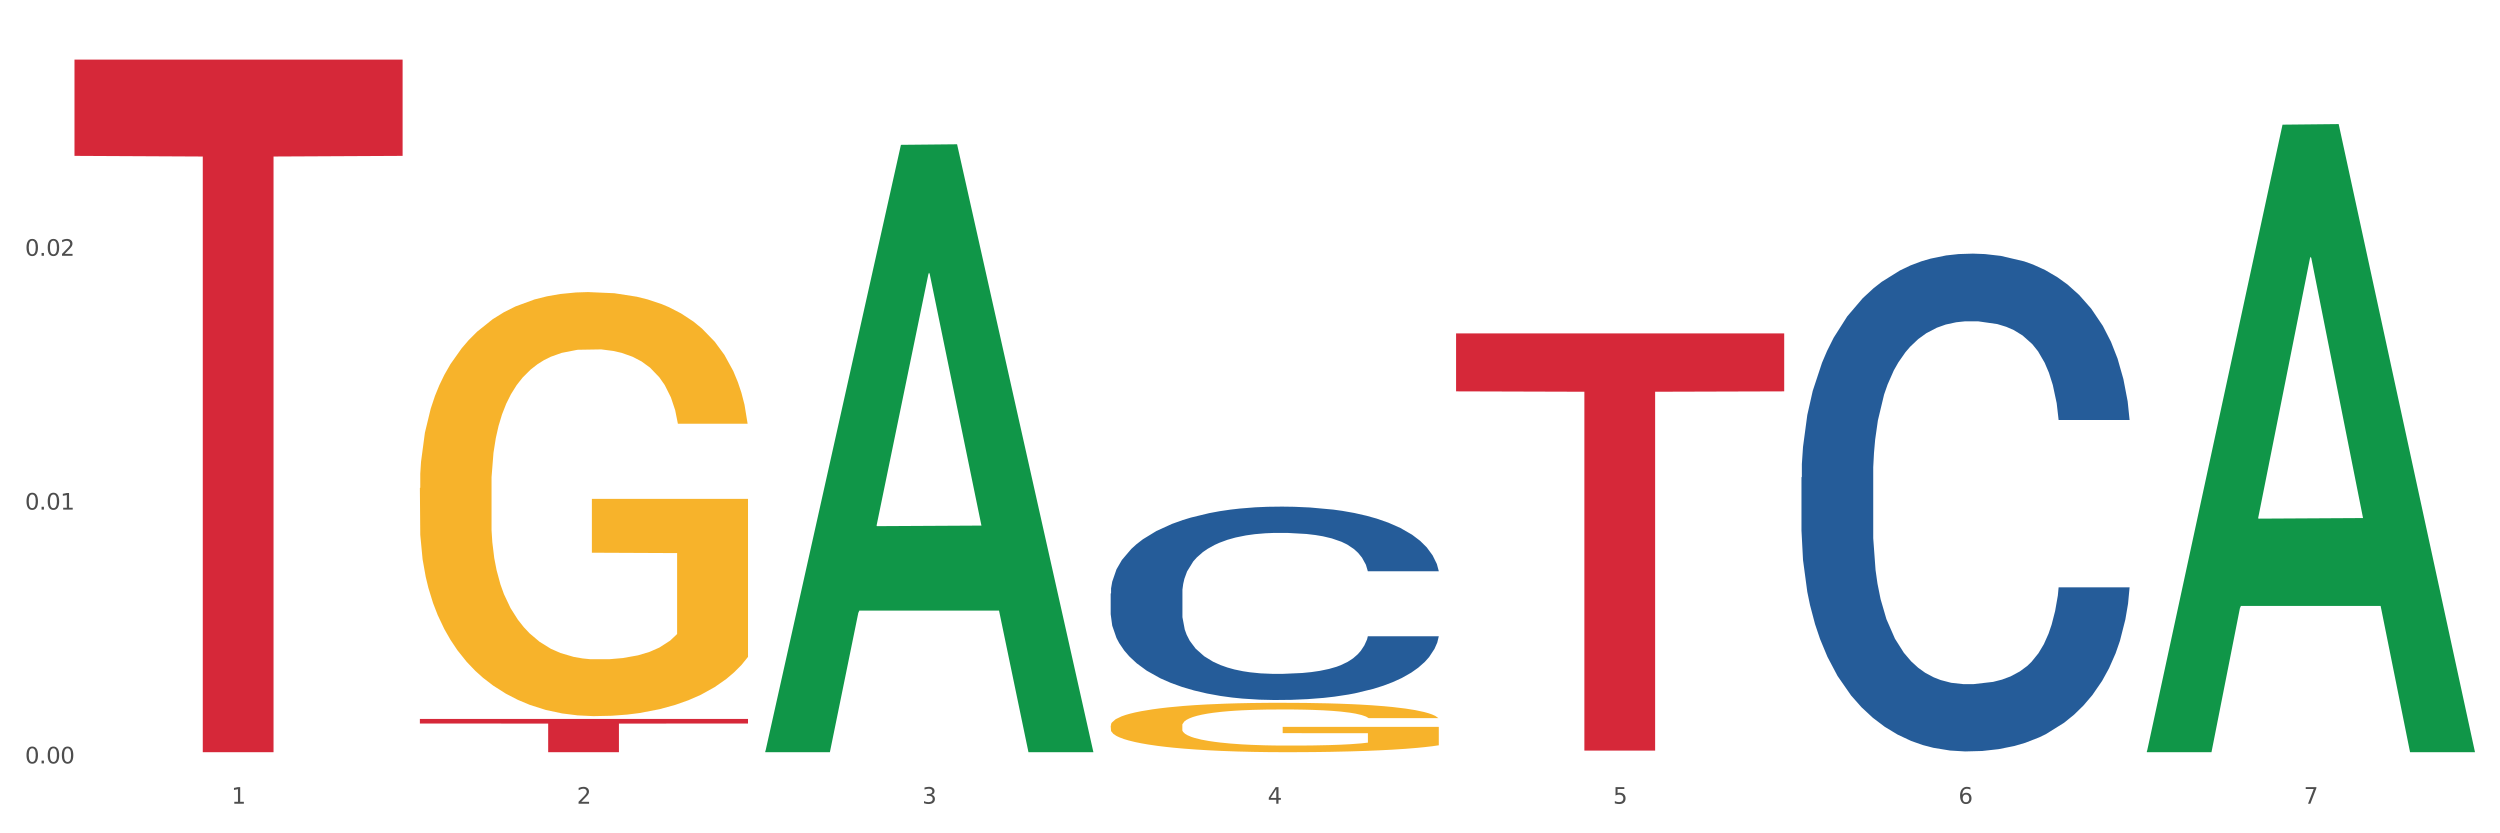
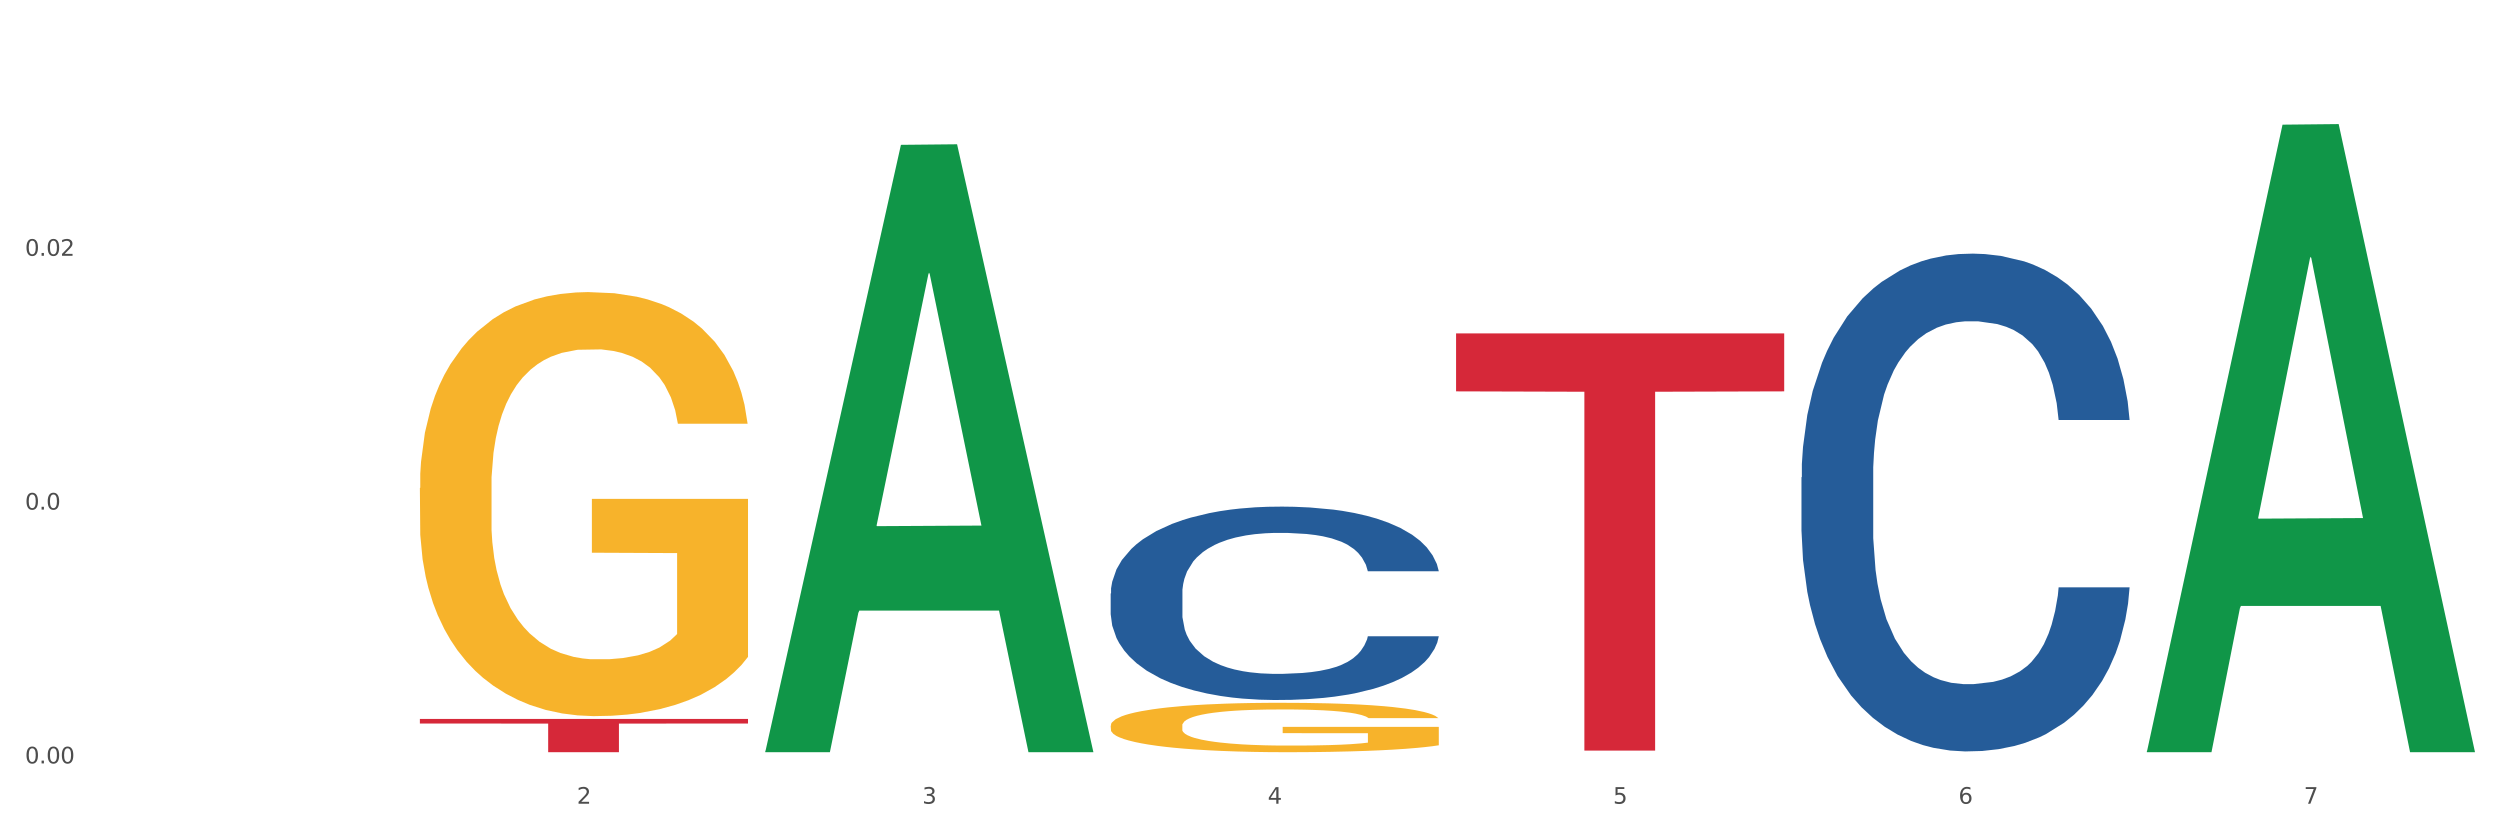
<svg xmlns="http://www.w3.org/2000/svg" xmlns:xlink="http://www.w3.org/1999/xlink" width="1080pt" height="360pt" viewBox="0 0 1080 360" version="1.1">
  <rect x="0" y="0" width="1080" height="360" fill="#333333" stroke="none" />
  <defs>
    <style type="text/css">*{stroke-linejoin: round; stroke-linecap: butt}</style>
  </defs>
  <g id="figure_1">
    <g id="patch_1">
      <path d="M 0 360  L 1080 360  L 1080 0  L 0 0  z " style="fill: #ffffff; stroke: #ffffff; stroke-linejoin: miter" />
    </g>
    <g id="axes_1">
      <g id="matplotlib.axis_1">
        <g id="xtick_1">
          <g id="text_1">
            <g style="fill: #4d4d4d" transform="translate(99.997 347.204) scale(0.096 -0.096)">
              <defs>
-                 <path id="DejaVuSans-31" d="M 794 531  L 1825 531  L 1825 4091  L 703 3866  L 703 4441  L 1819 4666  L 2450 4666  L 2450 531  L 3481 531  L 3481 0  L 794 0  L 794 531  z " transform="scale(0.016)" />
-               </defs>
+                 </defs>
              <use xlink:href="#DejaVuSans-31" />
            </g>
          </g>
        </g>
        <g id="xtick_2">
          <g id="text_2">
            <g style="fill: #4d4d4d" transform="translate(249.209 347.204) scale(0.096 -0.096)">
              <defs>
                <path id="DejaVuSans-32" d="M 1228 531  L 3431 531  L 3431 0  L 469 0  L 469 531  Q 828 903 1448 1529  Q 2069 2156 2228 2338  Q 2531 2678 2651 2914  Q 2772 3150 2772 3378  Q 2772 3750 2511 3984  Q 2250 4219 1831 4219  Q 1534 4219 1204 4116  Q 875 4013 500 3803  L 500 4441  Q 881 4594 1212 4672  Q 1544 4750 1819 4750  Q 2544 4750 2975 4387  Q 3406 4025 3406 3419  Q 3406 3131 3298 2873  Q 3191 2616 2906 2266  Q 2828 2175 2409 1742  Q 1991 1309 1228 531  z " transform="scale(0.016)" />
              </defs>
              <use xlink:href="#DejaVuSans-32" />
            </g>
          </g>
        </g>
        <g id="xtick_3">
          <g id="text_3">
            <g style="fill: #4d4d4d" transform="translate(398.421 347.204) scale(0.096 -0.096)">
              <defs>
                <path id="DejaVuSans-33" d="M 2597 2516  Q 3050 2419 3304 2112  Q 3559 1806 3559 1356  Q 3559 666 3084 287  Q 2609 -91 1734 -91  Q 1441 -91 1130 -33  Q 819 25 488 141  L 488 750  Q 750 597 1062 519  Q 1375 441 1716 441  Q 2309 441 2620 675  Q 2931 909 2931 1356  Q 2931 1769 2642 2001  Q 2353 2234 1838 2234  L 1294 2234  L 1294 2753  L 1863 2753  Q 2328 2753 2575 2939  Q 2822 3125 2822 3475  Q 2822 3834 2567 4026  Q 2313 4219 1838 4219  Q 1578 4219 1281 4162  Q 984 4106 628 3988  L 628 4550  Q 988 4650 1302 4700  Q 1616 4750 1894 4750  Q 2613 4750 3031 4423  Q 3450 4097 3450 3541  Q 3450 3153 3228 2886  Q 3006 2619 2597 2516  z " transform="scale(0.016)" />
              </defs>
              <use xlink:href="#DejaVuSans-33" />
            </g>
          </g>
        </g>
        <g id="xtick_4">
          <g id="text_4">
            <g style="fill: #4d4d4d" transform="translate(547.634 347.204) scale(0.096 -0.096)">
              <defs>
                <path id="DejaVuSans-34" d="M 2419 4116  L 825 1625  L 2419 1625  L 2419 4116  z M 2253 4666  L 3047 4666  L 3047 1625  L 3713 1625  L 3713 1100  L 3047 1100  L 3047 0  L 2419 0  L 2419 1100  L 313 1100  L 313 1709  L 2253 4666  z " transform="scale(0.016)" />
              </defs>
              <use xlink:href="#DejaVuSans-34" />
            </g>
          </g>
        </g>
        <g id="xtick_5">
          <g id="text_5">
            <g style="fill: #4d4d4d" transform="translate(696.846 347.204) scale(0.096 -0.096)">
              <defs>
                <path id="DejaVuSans-35" d="M 691 4666  L 3169 4666  L 3169 4134  L 1269 4134  L 1269 2991  Q 1406 3038 1543 3061  Q 1681 3084 1819 3084  Q 2600 3084 3056 2656  Q 3513 2228 3513 1497  Q 3513 744 3044 326  Q 2575 -91 1722 -91  Q 1428 -91 1123 -41  Q 819 9 494 109  L 494 744  Q 775 591 1075 516  Q 1375 441 1709 441  Q 2250 441 2565 725  Q 2881 1009 2881 1497  Q 2881 1984 2565 2268  Q 2250 2553 1709 2553  Q 1456 2553 1204 2497  Q 953 2441 691 2322  L 691 4666  z " transform="scale(0.016)" />
              </defs>
              <use xlink:href="#DejaVuSans-35" />
            </g>
          </g>
        </g>
        <g id="xtick_6">
          <g id="text_6">
            <g style="fill: #4d4d4d" transform="translate(846.058 347.204) scale(0.096 -0.096)">
              <defs>
                <path id="DejaVuSans-36" d="M 2113 2584  Q 1688 2584 1439 2293  Q 1191 2003 1191 1497  Q 1191 994 1439 701  Q 1688 409 2113 409  Q 2538 409 2786 701  Q 3034 994 3034 1497  Q 3034 2003 2786 2293  Q 2538 2584 2113 2584  z M 3366 4563  L 3366 3988  Q 3128 4100 2886 4159  Q 2644 4219 2406 4219  Q 1781 4219 1451 3797  Q 1122 3375 1075 2522  Q 1259 2794 1537 2939  Q 1816 3084 2150 3084  Q 2853 3084 3261 2657  Q 3669 2231 3669 1497  Q 3669 778 3244 343  Q 2819 -91 2113 -91  Q 1303 -91 875 529  Q 447 1150 447 2328  Q 447 3434 972 4092  Q 1497 4750 2381 4750  Q 2619 4750 2861 4703  Q 3103 4656 3366 4563  z " transform="scale(0.016)" />
              </defs>
              <use xlink:href="#DejaVuSans-36" />
            </g>
          </g>
        </g>
        <g id="xtick_7">
          <g id="text_7">
            <g style="fill: #4d4d4d" transform="translate(995.27 347.204) scale(0.096 -0.096)">
              <defs>
                <path id="DejaVuSans-37" d="M 525 4666  L 3525 4666  L 3525 4397  L 1831 0  L 1172 0  L 2766 4134  L 525 4134  L 525 4666  z " transform="scale(0.016)" />
              </defs>
              <use xlink:href="#DejaVuSans-37" />
            </g>
          </g>
        </g>
        <g id="xtick_8" />
        <g id="xtick_9" />
        <g id="xtick_10" />
        <g id="xtick_11" />
        <g id="xtick_12" />
        <g id="xtick_13" />
      </g>
      <g id="matplotlib.axis_2">
        <g id="ytick_1">
          <g id="text_8">
            <g style="fill: #4d4d4d" transform="translate(10.8 329.798) scale(0.096 -0.096)">
              <defs>
                <path id="DejaVuSans-30" d="M 2034 4250  Q 1547 4250 1301 3770  Q 1056 3291 1056 2328  Q 1056 1369 1301 889  Q 1547 409 2034 409  Q 2525 409 2770 889  Q 3016 1369 3016 2328  Q 3016 3291 2770 3770  Q 2525 4250 2034 4250  z M 2034 4750  Q 2819 4750 3233 4129  Q 3647 3509 3647 2328  Q 3647 1150 3233 529  Q 2819 -91 2034 -91  Q 1250 -91 836 529  Q 422 1150 422 2328  Q 422 3509 836 4129  Q 1250 4750 2034 4750  z " transform="scale(0.016)" />
                <path id="DejaVuSans-2e" d="M 684 794  L 1344 794  L 1344 0  L 684 0  L 684 794  z " transform="scale(0.016)" />
              </defs>
              <use xlink:href="#DejaVuSans-30" />
              <use xlink:href="#DejaVuSans-2e" transform="translate(63.623 0)" />
              <use xlink:href="#DejaVuSans-30" transform="translate(95.41 0)" />
              <use xlink:href="#DejaVuSans-30" transform="translate(159.033 0)" />
            </g>
          </g>
        </g>
        <g id="ytick_2">
          <g id="text_9">
            <g style="fill: #4d4d4d" transform="translate(10.8 220.148) scale(0.096 -0.096)">
              <use xlink:href="#DejaVuSans-30" />
              <use xlink:href="#DejaVuSans-2e" transform="translate(63.623 0)" />
              <use xlink:href="#DejaVuSans-30" transform="translate(95.41 0)" />
              <use xlink:href="#DejaVuSans-31" transform="translate(159.033 0)" />
            </g>
          </g>
        </g>
        <g id="ytick_3">
          <g id="text_10">
            <g style="fill: #4d4d4d" transform="translate(10.8 110.498) scale(0.096 -0.096)">
              <use xlink:href="#DejaVuSans-30" />
              <use xlink:href="#DejaVuSans-2e" transform="translate(63.623 0)" />
              <use xlink:href="#DejaVuSans-30" transform="translate(95.41 0)" />
              <use xlink:href="#DejaVuSans-32" transform="translate(159.033 0)" />
            </g>
          </g>
        </g>
        <g id="ytick_4" />
        <g id="ytick_5" />
        <g id="ytick_6" />
      </g>
      <g id="PolyCollection_1">
        <path d="M 330.599 324.456  L 330.746 324.21  L 389.2 62.57  L 413.458 62.324  L 472.351 324.95  L 444.293 324.95  L 431.579 263.793  L 371.225 263.793  L 370.787 264.78  L 358.511 324.95  L 330.599 324.95  L 330.599 324.456  L 378.824 227.297  L 423.98 227.051  L 401.621 118.301  L 401.329 117.808  L 401.037 118.548  L 378.678 227.051  L 378.824 227.297  L 330.599 324.456  z " clip-path="url(#p6fec4fe0b4)" style="fill: #109648" />
        <path d="M 927.448 324.44  L 927.595 324.185  L 986.049 53.855  L 1010.307 53.6  L 1069.2 324.95  L 1041.142 324.95  L 1028.428 261.762  L 968.074 261.762  L 967.636 262.781  L 955.36 324.95  L 927.448 324.95  L 927.448 324.44  L 975.673 224.053  L 1020.829 223.799  L 998.47 111.437  L 998.178 110.927  L 997.886 111.692  L 975.527 223.799  L 975.673 224.053  L 927.448 324.44  z " clip-path="url(#p6fec4fe0b4)" style="fill: #109648" />
        <path d="M 479.812 313.469  L 479.979 313.45  L 479.979 312.748  L 480.314 312.144  L 481.987 310.682  L 484.498 309.473  L 486.339 308.83  L 488.18 308.304  L 490.355 307.778  L 493.033 307.232  L 497.886 306.433  L 500.899 306.024  L 504.581 305.595  L 511.275 304.971  L 516.128 304.62  L 521.149 304.328  L 529.349 303.977  L 534.705 303.821  L 540.395 303.704  L 547.257 303.626  L 552.445 303.607  L 563.825 303.665  L 573.532 303.84  L 578.218 303.977  L 584.243 304.211  L 587.422 304.367  L 592.61 304.679  L 597.966 305.088  L 601.648 305.439  L 607.171 306.101  L 611.355 306.764  L 615.204 307.583  L 617.212 308.148  L 618.718 308.674  L 620.057 309.279  L 621.396 310.234  L 591.272 310.234  L 590.1 309.551  L 588.259 308.908  L 585.581 308.284  L 583.238 307.895  L 579.222 307.407  L 575.54 307.096  L 571.691 306.862  L 567.005 306.667  L 563.323 306.569  L 558.135 306.491  L 547.926 306.511  L 541.064 306.667  L 536.378 306.862  L 533.366 307.037  L 530.688 307.232  L 527.676 307.505  L 524.161 307.914  L 521.651 308.284  L 519.141 308.752  L 517.132 309.22  L 515.291 309.766  L 513.785 310.351  L 512.614 310.955  L 511.61 311.695  L 510.773 312.923  L 510.773 315.594  L 511.108 316.198  L 511.944 316.997  L 512.948 317.601  L 514.622 318.322  L 516.128 318.81  L 518.973 319.511  L 522.153 320.096  L 524.663 320.467  L 527.174 320.778  L 531.525 321.207  L 536.378 321.558  L 540.562 321.772  L 546.253 321.967  L 550.102 322.045  L 553.449 322.084  L 561.649 322.084  L 567.507 322.026  L 574.034 321.889  L 579.055 321.714  L 583.238 321.5  L 587.924 321.149  L 590.937 320.817  L 590.937 316.744  L 554.118 316.724  L 554.118 314.015  L 621.563 314.015  L 621.563 321.967  L 618.718 322.377  L 615.538 322.747  L 612.191 323.078  L 607.171 323.488  L 601.146 323.877  L 595.79 324.15  L 590.1 324.384  L 583.406 324.599  L 574.703 324.794  L 569.348 324.872  L 562.654 324.93  L 554.788 324.95  L 547.926 324.911  L 541.232 324.813  L 534.203 324.638  L 527.341 324.384  L 522.153 324.131  L 516.965 323.819  L 511.442 323.41  L 507.091 323.02  L 503.744 322.669  L 500.062 322.221  L 496.045 321.636  L 493.033 321.11  L 490.355 320.564  L 487.51 319.862  L 485.502 319.258  L 483.494 318.498  L 482.322 317.933  L 480.983 317.056  L 479.979 315.828  L 479.812 313.469  z " clip-path="url(#p6fec4fe0b4)" style="fill: #f7b32b" />
-         <path d="M 32.175 25.759  L 173.927 25.759  L 173.927 67.337  L 118.167 67.618  L 118.167 324.95  L 87.599 324.95  L 87.599 67.618  L 32.175 67.337  L 32.175 26.04  L 32.175 25.759  z " clip-path="url(#p6fec4fe0b4)" style="fill: #d62839" />
        <path d="M 181.387 310.574  L 323.139 310.574  L 323.139 312.572  L 267.379 312.586  L 267.379 324.95  L 236.811 324.95  L 236.811 312.586  L 181.387 312.572  L 181.387 310.588  L 181.387 310.574  z " clip-path="url(#p6fec4fe0b4)" style="fill: #d62839" />
        <path d="M 629.024 144.02  L 770.776 144.02  L 770.776 169.068  L 715.015 169.238  L 715.015 324.265  L 684.448 324.265  L 684.448 169.238  L 629.024 169.068  L 629.024 144.19  L 629.024 144.02  z " clip-path="url(#p6fec4fe0b4)" style="fill: #d62839" />
        <path d="M 181.387 210.831  L 181.555 210.664  L 181.555 204.641  L 181.889 199.455  L 183.563 186.907  L 186.073 176.534  L 187.914 171.013  L 189.755 166.496  L 191.931 161.979  L 194.608 157.294  L 199.462 150.435  L 202.474 146.922  L 206.156 143.241  L 212.85 137.887  L 217.704 134.876  L 222.724 132.366  L 230.925 129.355  L 236.28 128.016  L 241.971 127.013  L 248.832 126.343  L 254.02 126.176  L 265.401 126.678  L 275.107 128.184  L 279.793 129.355  L 285.818 131.362  L 288.998 132.701  L 294.186 135.378  L 299.541 138.891  L 303.223 141.903  L 308.746 147.591  L 312.93 153.279  L 316.779 160.306  L 318.788 165.158  L 320.294 169.675  L 321.633 174.861  L 322.971 183.059  L 292.847 183.059  L 291.676 177.203  L 289.835 171.682  L 287.157 166.329  L 284.814 162.983  L 280.797 158.8  L 277.116 156.123  L 273.266 154.116  L 268.58 152.443  L 264.899 151.606  L 259.71 150.937  L 249.502 151.104  L 242.64 152.443  L 237.954 154.116  L 234.942 155.621  L 232.264 157.294  L 229.251 159.637  L 225.737 163.15  L 223.227 166.329  L 220.716 170.344  L 218.708 174.359  L 216.867 179.044  L 215.361 184.063  L 214.189 189.249  L 213.185 195.607  L 212.348 206.147  L 212.348 229.067  L 212.683 234.254  L 213.52 241.113  L 214.524 246.3  L 216.198 252.49  L 217.704 256.672  L 220.549 262.695  L 223.729 267.714  L 226.239 270.893  L 228.749 273.57  L 233.101 277.251  L 237.954 280.262  L 242.138 282.103  L 247.828 283.776  L 251.677 284.445  L 255.024 284.779  L 263.225 284.779  L 269.082 284.277  L 275.609 283.106  L 280.63 281.601  L 284.814 279.76  L 289.5 276.749  L 292.512 273.905  L 292.512 238.938  L 255.694 238.771  L 255.694 215.516  L 323.139 215.516  L 323.139 283.776  L 320.294 287.289  L 317.114 290.468  L 313.767 293.312  L 308.746 296.825  L 302.721 300.171  L 297.366 302.513  L 291.676 304.521  L 284.981 306.361  L 276.279 308.034  L 270.923 308.704  L 264.229 309.206  L 256.363 309.373  L 249.502 309.038  L 242.807 308.202  L 235.778 306.696  L 228.917 304.521  L 223.729 302.346  L 218.541 299.669  L 213.018 296.156  L 208.666 292.81  L 205.319 289.798  L 201.637 285.95  L 197.621 280.931  L 194.608 276.414  L 191.931 271.73  L 189.086 265.707  L 187.077 260.52  L 185.069 253.996  L 183.898 249.144  L 182.559 241.615  L 181.555 231.075  L 181.387 210.831  z " clip-path="url(#p6fec4fe0b4)" style="fill: #f7b32b" />
        <path d="M 778.236 206.192  L 778.404 205.996  L 778.404 200.496  L 778.906 193.033  L 780.749 179.285  L 783.095 168.876  L 787.117 156.699  L 789.295 151.592  L 792.143 145.897  L 798.008 136.666  L 804.71 128.81  L 809.401 124.489  L 812.92 121.739  L 820.795 116.829  L 825.319 114.669  L 830.011 112.901  L 834.032 111.723  L 840.734 110.348  L 846.096 109.759  L 852.296 109.563  L 857.49 109.759  L 864.359 110.545  L 874.413 112.901  L 878.267 114.276  L 883.461 116.633  L 888.823 119.775  L 893.179 122.918  L 898.206 127.435  L 903.4 133.327  L 908.426 140.79  L 911.945 147.664  L 914.794 154.931  L 917.307 163.769  L 919.15 173.393  L 919.988 181.446  L 889.325 181.446  L 888.487 174.179  L 886.812 166.323  L 885.136 161.02  L 883.293 156.699  L 880.445 151.789  L 877.931 148.646  L 873.743 144.915  L 869.889 142.558  L 866.705 141.183  L 862.851 140.005  L 854.641 138.826  L 848.777 138.826  L 845.091 139.219  L 840.567 140.201  L 836.713 141.576  L 832.189 143.933  L 828.67 146.486  L 825.152 149.825  L 823.141 152.182  L 820.125 156.503  L 818.114 160.038  L 815.433 166.126  L 813.925 170.447  L 811.245 181.642  L 810.072 189.891  L 809.569 195.586  L 809.234 201.871  L 809.234 232.51  L 810.239 246.258  L 811.077 252.15  L 812.417 258.828  L 814.931 267.469  L 818.617 275.915  L 822.471 282.003  L 825.654 285.735  L 828.67 288.484  L 831.686 290.645  L 835.372 292.609  L 838.388 293.787  L 842.912 294.966  L 848.274 295.555  L 852.463 295.555  L 861.008 294.573  L 864.862 293.591  L 868.548 292.216  L 872.57 290.056  L 875.753 287.699  L 877.596 285.931  L 880.612 282.2  L 882.958 278.272  L 884.969 273.754  L 886.309 269.826  L 887.817 263.934  L 888.99 257.257  L 889.325 253.721  L 919.988 253.721  L 919.318 260.792  L 918.145 267.666  L 915.799 276.897  L 913.956 282.2  L 911.107 288.681  L 908.091 294.18  L 903.902 300.269  L 900.049 304.786  L 896.027 308.714  L 891.671 312.249  L 883.796 317.159  L 880.947 318.534  L 874.915 320.891  L 870.224 322.265  L 863.354 323.64  L 856.317 324.426  L 848.944 324.622  L 842.41 324.23  L 835.205 323.051  L 830.681 321.873  L 825.654 320.105  L 819.79 317.355  L 814.26 314.017  L 809.066 310.089  L 804.207 305.571  L 799.683 300.465  L 793.819 292.02  L 789.462 283.771  L 786.279 276.111  L 784.101 269.63  L 781.922 261.381  L 780.749 255.685  L 778.906 241.937  L 778.236 229.171  L 778.236 206.192  z " clip-path="url(#p6fec4fe0b4)" style="fill: #255c99" />
        <path d="M 479.812 256.394  L 479.979 256.318  L 479.979 254.181  L 480.482 251.282  L 482.325 245.941  L 484.671 241.896  L 488.692 237.166  L 490.87 235.182  L 493.719 232.969  L 499.583 229.383  L 506.285 226.331  L 510.977 224.652  L 514.496 223.584  L 522.371 221.676  L 526.895 220.837  L 531.586 220.15  L 535.608 219.692  L 542.31 219.158  L 547.672 218.929  L 553.871 218.853  L 559.065 218.929  L 565.935 219.234  L 575.988 220.15  L 579.842 220.684  L 585.036 221.6  L 590.398 222.821  L 594.754 224.041  L 599.781 225.796  L 604.975 228.086  L 610.002 230.985  L 613.521 233.656  L 616.369 236.479  L 618.882 239.913  L 620.726 243.651  L 621.563 246.78  L 590.901 246.78  L 590.063 243.957  L 588.387 240.905  L 586.712 238.844  L 584.869 237.166  L 582.02 235.258  L 579.507 234.037  L 575.318 232.587  L 571.464 231.672  L 568.281 231.138  L 564.427 230.68  L 556.217 230.222  L 550.352 230.222  L 546.666 230.375  L 542.142 230.756  L 538.288 231.29  L 533.764 232.206  L 530.246 233.198  L 526.727 234.495  L 524.716 235.411  L 521.7 237.089  L 519.69 238.463  L 517.009 240.828  L 515.501 242.507  L 512.82 246.856  L 511.647 250.061  L 511.144 252.274  L 510.809 254.715  L 510.809 266.619  L 511.815 271.96  L 512.652 274.249  L 513.993 276.843  L 516.506 280.201  L 520.192 283.482  L 524.046 285.847  L 527.23 287.297  L 530.246 288.365  L 533.262 289.205  L 536.948 289.968  L 539.964 290.425  L 544.488 290.883  L 549.85 291.112  L 554.039 291.112  L 562.584 290.731  L 566.438 290.349  L 570.124 289.815  L 574.145 288.976  L 577.329 288.06  L 579.172 287.373  L 582.188 285.923  L 584.534 284.397  L 586.544 282.642  L 587.885 281.116  L 589.393 278.827  L 590.566 276.233  L 590.901 274.86  L 621.563 274.86  L 620.893 277.606  L 619.72 280.277  L 617.374 283.863  L 615.531 285.923  L 612.683 288.442  L 609.667 290.578  L 605.478 292.943  L 601.624 294.698  L 597.603 296.224  L 593.246 297.598  L 585.371 299.505  L 582.523 300.04  L 576.491 300.955  L 571.799 301.489  L 564.93 302.024  L 557.892 302.329  L 550.52 302.405  L 543.985 302.252  L 536.78 301.795  L 532.256 301.337  L 527.23 300.65  L 521.365 299.582  L 515.836 298.285  L 510.642 296.759  L 505.783 295.004  L 501.259 293.02  L 495.394 289.739  L 491.038 286.534  L 487.854 283.558  L 485.676 281.04  L 483.498 277.835  L 482.325 275.623  L 480.482 270.281  L 479.812 265.322  L 479.812 256.394  z " clip-path="url(#p6fec4fe0b4)" style="fill: #255c99" />
      </g>
    </g>
  </g>
  <defs>
    <clipPath id="p6fec4fe0b4">
      <rect x="32.175" y="10.8" width="1037.025" height="329.109" />
    </clipPath>
  </defs>
</svg>